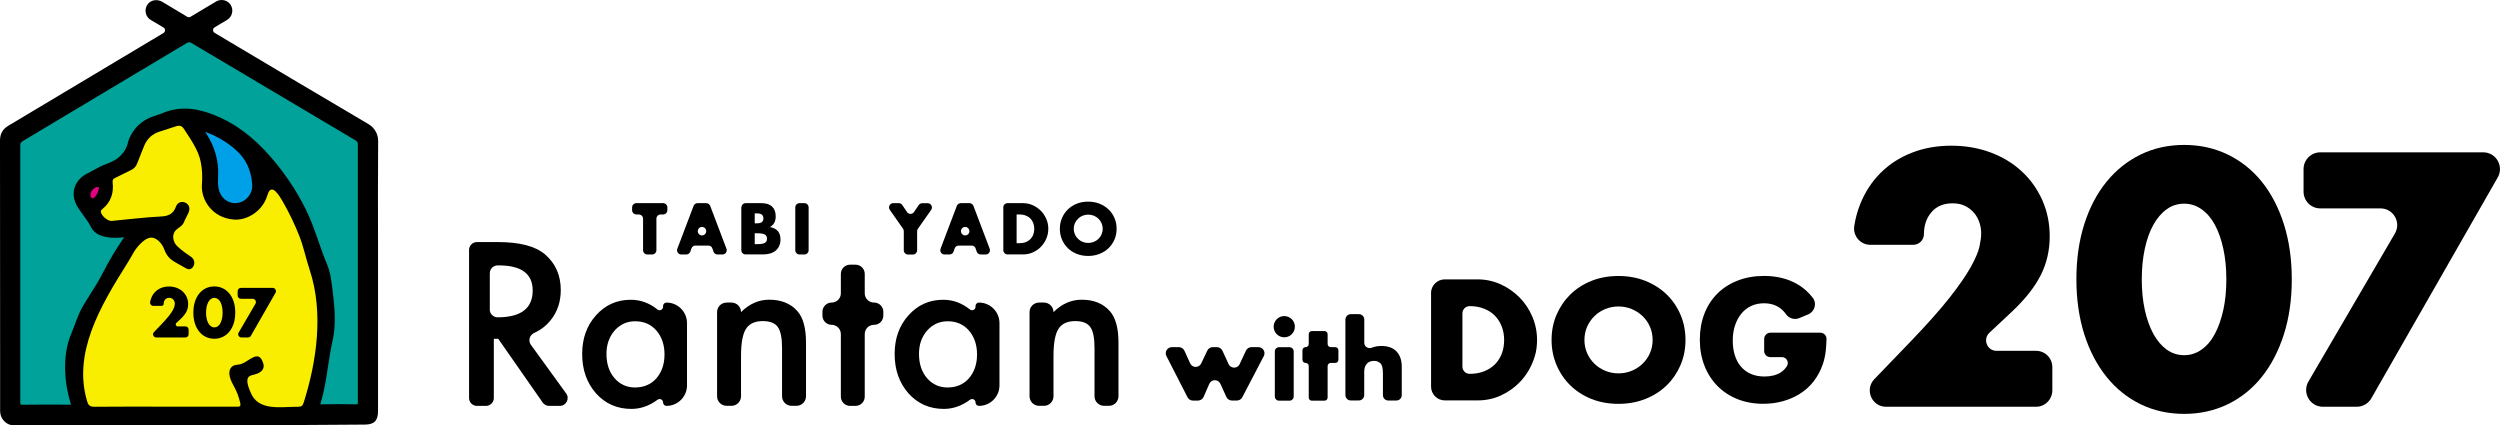
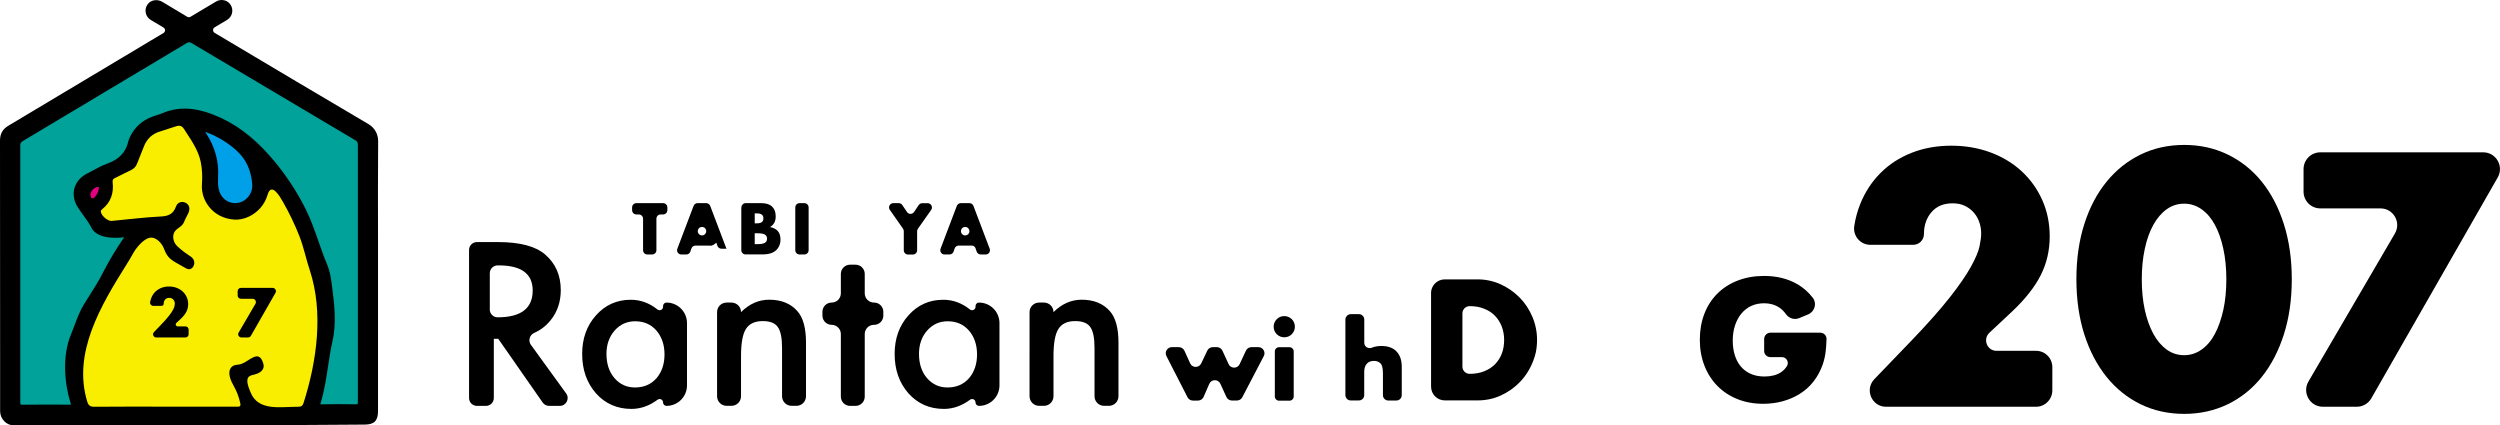
<svg xmlns="http://www.w3.org/2000/svg" version="1.1" id="レイヤー_1" x="0px" y="0px" viewBox="0 0 429 73" style="enable-background:new 0 0 429 73;" xml:space="preserve">
  <style type="text/css">
	.st0{fill:#00A29A;}
	.st1{fill:#00A0E9;}
	.st2{fill:#FAEE00;}
	.st3{fill:#E4007F;}
</style>
  <g>
    <g>
      <path d="M203.25,60.19l0.98,2.16c0.37,0.81,1.52,0.82,1.9,0.01l1.04-2.19c0.17-0.37,0.54-0.6,0.95-0.6h0.7    c0.41,0,0.78,0.24,0.95,0.61l1.06,2.3c0.37,0.81,1.53,0.81,1.9,0l1.07-2.3c0.17-0.37,0.54-0.61,0.95-0.61h1.19    c0.79,0,1.29,0.84,0.93,1.53l-3.69,7.07c-0.18,0.35-0.54,0.56-0.93,0.56h-0.85c-0.41,0-0.78-0.24-0.95-0.61l-1.03-2.26    c-0.38-0.83-1.55-0.82-1.91,0.02l-0.97,2.23c-0.17,0.38-0.54,0.63-0.96,0.63h-0.87c-0.39,0-0.75-0.22-0.93-0.57l-3.62-7.07    c-0.36-0.7,0.15-1.53,0.93-1.53h1.22C202.71,59.58,203.08,59.82,203.25,60.19z" />
      <path d="M218.56,56.06c0-0.25,0.05-0.49,0.14-0.71c0.1-0.22,0.23-0.41,0.39-0.58c0.17-0.17,0.36-0.3,0.58-0.39    c0.22-0.1,0.46-0.14,0.71-0.14s0.49,0.05,0.71,0.14c0.22,0.1,0.41,0.23,0.58,0.39c0.17,0.17,0.3,0.36,0.39,0.58    c0.1,0.22,0.14,0.46,0.14,0.71c0,0.25-0.05,0.49-0.14,0.71c-0.1,0.22-0.23,0.41-0.39,0.58c-0.17,0.17-0.36,0.3-0.58,0.39    c-0.22,0.1-0.46,0.14-0.71,0.14s-0.48-0.05-0.71-0.14c-0.22-0.1-0.41-0.23-0.58-0.39c-0.17-0.17-0.3-0.36-0.39-0.58    C218.6,56.54,218.56,56.31,218.56,56.06z M222,60.31v7.72c0,0.4-0.32,0.73-0.73,0.73h-1.78c-0.4,0-0.73-0.33-0.73-0.73v-7.72    c0-0.4,0.32-0.73,0.73-0.73h1.78C221.68,59.58,222,59.91,222,60.31z" />
-       <path d="M227.82,62.82v5.4c0,0.3-0.24,0.54-0.54,0.54h-2.16c-0.3,0-0.54-0.24-0.54-0.54v-5.4c0-0.3-0.24-0.54-0.54-0.54l0,0    c-0.3,0-0.54-0.24-0.54-0.54v-1.63c0-0.3,0.24-0.54,0.54-0.54l0,0c0.3,0,0.54-0.24,0.54-0.54v-1.68c0-0.3,0.24-0.54,0.54-0.54    h2.16c0.3,0,0.54,0.24,0.54,0.54v1.68c0,0.3,0.24,0.54,0.54,0.54h0.77c0.3,0,0.54,0.24,0.54,0.54v1.63c0,0.3-0.24,0.54-0.54,0.54    h-0.77C228.06,62.28,227.82,62.52,227.82,62.82z" />
      <path d="M231.8,53.91h1.39c0.51,0,0.92,0.41,0.92,0.92v4c0,0.68,0.7,1.09,1.33,0.83c0,0,0.01,0,0.01-0.01    c0.45-0.18,0.98-0.28,1.59-0.28c1.15,0,2.03,0.32,2.62,0.96c0.59,0.64,0.88,1.5,0.88,2.58v4.9c0,0.51-0.41,0.92-0.92,0.92h-1.39    c-0.51,0-0.92-0.41-0.92-0.92v-3.71c0-0.47-0.04-0.84-0.11-1.13c-0.07-0.29-0.19-0.51-0.36-0.66c-0.29-0.25-0.63-0.38-1.04-0.38    c-0.55,0-0.97,0.16-1.26,0.49c-0.29,0.33-0.44,0.8-0.44,1.4v3.98c0,0.51-0.41,0.92-0.92,0.92h-1.39c-0.51,0-0.92-0.41-0.92-0.92    V54.84C230.88,54.33,231.29,53.91,231.8,53.91z" />
      <path d="M245.56,50.31c0-1.31,1.06-2.37,2.36-2.37h5.62c1.41,0,2.74,0.29,3.98,0.85c1.24,0.57,2.32,1.33,3.25,2.27    c0.93,0.95,1.66,2.05,2.19,3.31c0.71,1.68,0.95,3.47,0.71,5.37c-0.06,0.51-0.17,1.01-0.33,1.49c-0.53,1.69-1.37,3.13-2.54,4.34    c-0.93,0.96-2.01,1.72-3.25,2.29c-1.24,0.57-2.57,0.85-4,0.85h-5.62c-1.31,0-2.36-1.06-2.36-2.37V50.31z M250.95,62.91    c0,0.68,0.55,1.24,1.24,1.24l0,0c0.94,0,1.77-0.15,2.5-0.44c0.73-0.29,1.35-0.7,1.86-1.21c0.5-0.51,0.89-1.12,1.16-1.83    c0.27-0.71,0.4-1.48,0.4-2.33c0-0.83-0.14-1.6-0.41-2.31c-0.28-0.72-0.67-1.33-1.17-1.85c-0.5-0.51-1.12-0.92-1.86-1.21    c-0.73-0.29-1.56-0.44-2.48-0.44l0,0c-0.68,0-1.24,0.56-1.24,1.24V62.91z" />
-       <path d="M266.25,58.33c0-1.54,0.28-2.98,0.85-4.31c0.57-1.33,1.36-2.49,2.37-3.49c1.01-0.99,2.22-1.77,3.62-2.33    c1.4-0.56,2.95-0.84,4.64-0.84c1.67,0,3.21,0.28,4.62,0.84c1.41,0.56,2.63,1.34,3.65,2.33c1.02,0.99,1.81,2.15,2.38,3.49    c0.57,1.33,0.85,2.77,0.85,4.31s-0.28,2.98-0.85,4.31c-0.57,1.33-1.36,2.49-2.38,3.49c-1.02,0.99-2.23,1.77-3.65,2.33    c-1.41,0.56-2.95,0.84-4.62,0.84c-1.69,0-3.23-0.28-4.64-0.84c-1.4-0.56-2.61-1.34-3.62-2.33c-1.01-0.99-1.8-2.15-2.37-3.49    C266.54,61.32,266.25,59.88,266.25,58.33z M271.89,58.33c0,0.83,0.16,1.59,0.47,2.29c0.31,0.7,0.73,1.3,1.27,1.82    c0.53,0.51,1.15,0.91,1.86,1.2c0.71,0.29,1.45,0.43,2.24,0.43c0.79,0,1.54-0.14,2.24-0.43c0.71-0.28,1.33-0.68,1.87-1.2    c0.54-0.51,0.97-1.12,1.28-1.82c0.31-0.7,0.47-1.46,0.47-2.29c0-0.83-0.16-1.59-0.47-2.29c-0.31-0.7-0.74-1.3-1.28-1.82    c-0.54-0.51-1.17-0.91-1.87-1.2c-0.71-0.28-1.45-0.43-2.24-0.43c-0.79,0-1.54,0.14-2.24,0.43c-0.71,0.29-1.33,0.69-1.86,1.2    c-0.53,0.51-0.95,1.12-1.27,1.82C272.05,56.75,271.89,57.51,271.89,58.33z" />
      <path d="M303.79,57.09l8.59,0c0.59,0,1.07,0.5,1.05,1.09c-0.02,0.68-0.06,1.32-0.12,1.91c-0.09,0.9-0.28,1.74-0.55,2.51    c-0.39,1.08-0.91,2.04-1.57,2.88c-0.66,0.84-1.44,1.53-2.33,2.09c-0.89,0.56-1.87,0.99-2.93,1.28c-1.06,0.29-2.18,0.44-3.36,0.44    c-1.62,0-3.09-0.27-4.42-0.8c-1.33-0.53-2.47-1.28-3.43-2.25c-0.95-0.96-1.7-2.12-2.23-3.47c-0.53-1.35-0.8-2.84-0.8-4.48    c0-1.62,0.26-3.1,0.78-4.45c0.52-1.35,1.27-2.5,2.23-3.46s2.12-1.7,3.48-2.23c1.36-0.53,2.87-0.8,4.54-0.8    c2.16,0,4.06,0.47,5.7,1.41c1.02,0.59,1.91,1.37,2.67,2.36c0.73,0.96,0.3,2.37-0.81,2.83l-1.54,0.64    c-0.82,0.34-1.76,0.04-2.27-0.68c-0.34-0.48-0.72-0.85-1.14-1.13c-0.76-0.5-1.63-0.74-2.6-0.74c-0.81,0-1.54,0.15-2.2,0.45    c-0.66,0.3-1.22,0.74-1.69,1.3c-0.47,0.56-0.84,1.24-1.1,2.02c-0.27,0.79-0.4,1.67-0.4,2.65c0,0.88,0.11,1.7,0.34,2.45    c0.23,0.75,0.57,1.41,1.03,1.96c0.46,0.55,1.03,0.98,1.71,1.28c0.68,0.3,1.47,0.46,2.37,0.46c0.53,0,1.05-0.06,1.54-0.18    c0.5-0.12,0.94-0.31,1.33-0.58c0.39-0.27,0.72-0.61,0.98-1.03l0,0c0.41-0.68-0.08-1.54-0.87-1.54l-1.99,0    c-0.58,0-1.05-0.47-1.05-1.05v-2.09C302.75,57.57,303.22,57.09,303.79,57.09z" />
    </g>
    <g>
      <path d="M91.1,59.17l6.05,8.34c0.65,0.89,0.01,2.14-1.09,2.14h-1.84c-0.44,0-0.85-0.22-1.1-0.58l-7.62-10.93h-0.76V68.3    c0,0.74-0.6,1.35-1.35,1.35h-1.55c-0.74,0-1.35-0.6-1.35-1.35V42.89c0-0.74,0.6-1.35,1.35-1.35h3.62c3.71,0,6.39,0.7,8.04,2.09    c1.82,1.55,2.73,3.6,2.73,6.15c0,1.99-0.57,3.7-1.71,5.13c-0.78,0.98-1.73,1.72-2.84,2.21C90.88,57.48,90.59,58.46,91.1,59.17z     M84.04,53.1c0,0.74,0.6,1.35,1.35,1.35h0c4.01,0,6.02-1.54,6.02-4.6c0-2.88-1.95-4.31-5.85-4.31h-0.16    c-0.74,0-1.35,0.6-1.35,1.35V53.1z" />
      <path d="M114.37,51.92L114.37,51.92c1.94,0,3.52,1.58,3.52,3.52v10.69c0,1.94-1.57,3.52-3.52,3.52h0c-0.33,0-0.59-0.27-0.59-0.59    l0,0c0-0.49-0.56-0.76-0.95-0.46c-1.41,1.04-2.9,1.57-4.48,1.57c-2.45,0-4.47-0.89-6.07-2.66c-1.59-1.81-2.38-4.06-2.38-6.77    c0-2.66,0.79-4.87,2.38-6.64s3.57-2.66,5.96-2.66c1.66,0,3.18,0.55,4.57,1.66c0.39,0.31,0.97,0.05,0.97-0.45v-0.12    C113.78,52.18,114.05,51.92,114.37,51.92z M104.07,60.72c0,1.7,0.45,3.08,1.36,4.15c0.93,1.08,2.11,1.62,3.53,1.62    c1.51,0,2.74-0.52,3.67-1.56c0.93-1.08,1.4-2.45,1.4-4.11c0-1.66-0.47-3.03-1.4-4.11c-0.93-1.06-2.14-1.58-3.64-1.58    c-1.41,0-2.58,0.53-3.53,1.6C104.54,57.8,104.07,59.13,104.07,60.72z" />
      <path d="M124.69,51.92h0.83c0.9,0,1.64,0.73,1.64,1.64l0,0c1.43-1.42,3.04-2.13,4.84-2.13c2.06,0,3.67,0.65,4.82,1.95    c0.99,1.1,1.49,2.91,1.49,5.41V68c0,0.9-0.73,1.64-1.64,1.64h-0.83c-0.9,0-1.64-0.73-1.64-1.64v-8.26c0-1.75-0.24-2.95-0.73-3.62    c-0.47-0.68-1.33-1.02-2.58-1.02c-1.36,0-2.32,0.45-2.89,1.35c-0.56,0.89-0.84,2.43-0.84,4.64V68c0,0.9-0.73,1.64-1.64,1.64h-0.83    c-0.9,0-1.64-0.73-1.64-1.64V53.55C123.05,52.65,123.78,51.92,124.69,51.92z" />
      <path d="M148.39,57.32v10.75c0,0.87-0.71,1.58-1.58,1.58h-0.94c-0.87,0-1.58-0.71-1.58-1.58V57.32c0-0.87-0.71-1.58-1.58-1.58h0    c-0.87,0-1.58-0.71-1.58-1.58v-0.66c0-0.87,0.71-1.58,1.58-1.58h0c0.87,0,1.58-0.71,1.58-1.58V47c0-0.87,0.71-1.58,1.58-1.58h0.94    c0.87,0,1.58,0.71,1.58,1.58v3.34c0,0.87,0.71,1.58,1.58,1.58h0.03c0.87,0,1.58,0.71,1.58,1.58v0.66c0,0.87-0.71,1.58-1.58,1.58    h-0.03C149.09,55.74,148.39,56.45,148.39,57.32z" />
      <path d="M167.99,51.92L167.99,51.92c1.94,0,3.52,1.58,3.52,3.52v10.69c0,1.94-1.57,3.52-3.52,3.52h0c-0.33,0-0.59-0.27-0.59-0.59    l0,0c0-0.49-0.56-0.76-0.95-0.46c-1.41,1.04-2.9,1.57-4.48,1.57c-2.45,0-4.47-0.89-6.07-2.66c-1.59-1.81-2.38-4.06-2.38-6.77    c0-2.66,0.79-4.87,2.38-6.64s3.57-2.66,5.96-2.66c1.66,0,3.18,0.55,4.57,1.66c0.39,0.31,0.97,0.05,0.97-0.45v-0.12    C167.4,52.18,167.67,51.92,167.99,51.92z M157.7,60.72c0,1.7,0.45,3.08,1.36,4.15c0.93,1.08,2.11,1.62,3.53,1.62    c1.51,0,2.74-0.52,3.67-1.56c0.93-1.08,1.4-2.45,1.4-4.11c0-1.66-0.47-3.03-1.4-4.11c-0.93-1.06-2.14-1.58-3.64-1.58    c-1.41,0-2.58,0.53-3.53,1.6C158.16,57.8,157.7,59.13,157.7,60.72z" />
      <path d="M178.31,51.92h0.83c0.9,0,1.64,0.73,1.64,1.64l0,0c1.43-1.42,3.04-2.13,4.84-2.13c2.06,0,3.67,0.65,4.82,1.95    c0.99,1.1,1.49,2.91,1.49,5.41V68c0,0.9-0.73,1.64-1.64,1.64h-0.83c-0.9,0-1.64-0.73-1.64-1.64v-8.26c0-1.75-0.24-2.95-0.73-3.62    c-0.47-0.68-1.33-1.02-2.58-1.02c-1.36,0-2.32,0.45-2.89,1.35c-0.56,0.89-0.84,2.43-0.84,4.64V68c0,0.9-0.73,1.64-1.64,1.64h-0.83    c-0.9,0-1.64-0.73-1.64-1.64V53.55C176.67,52.65,177.41,51.92,178.31,51.92z" />
    </g>
    <g>
      <path d="M112.64,37.53v5.41c0,0.4-0.33,0.73-0.73,0.73h-0.83c-0.4,0-0.73-0.33-0.73-0.73v-5.41c0-0.4-0.33-0.73-0.73-0.73h-0.42    c-0.4,0-0.73-0.33-0.73-0.73v-0.48c0-0.4,0.33-0.73,0.73-0.73h4.59c0.4,0,0.73,0.33,0.73,0.73v0.48c0,0.4-0.33,0.73-0.73,0.73    h-0.42C112.97,36.8,112.64,37.12,112.64,37.53z" />
-       <path d="M121.57,42.14h-2.23c-0.31,0-0.59,0.2-0.69,0.49l-0.19,0.55c-0.1,0.29-0.38,0.49-0.69,0.49h-0.86    c-0.51,0-0.86-0.51-0.68-0.99l2.79-7.35c0.11-0.28,0.38-0.47,0.68-0.47h1.49c0.3,0,0.57,0.19,0.68,0.47l2.79,7.35    c0.18,0.48-0.17,0.99-0.68,0.99h-0.86c-0.31,0-0.59-0.2-0.69-0.49l-0.19-0.55C122.16,42.34,121.88,42.14,121.57,42.14z     M121.15,39.43L121.15,39.43c-0.23-0.65-1.15-0.65-1.37,0v0c-0.17,0.47,0.19,0.97,0.69,0.97l0,0    C120.96,40.4,121.31,39.9,121.15,39.43z" />
+       <path d="M121.57,42.14h-2.23c-0.31,0-0.59,0.2-0.69,0.49l-0.19,0.55c-0.1,0.29-0.38,0.49-0.69,0.49h-0.86    c-0.51,0-0.86-0.51-0.68-0.99l2.79-7.35c0.11-0.28,0.38-0.47,0.68-0.47h1.49c0.3,0,0.57,0.19,0.68,0.47l2.79,7.35    h-0.86c-0.31,0-0.59-0.2-0.69-0.49l-0.19-0.55C122.16,42.34,121.88,42.14,121.57,42.14z     M121.15,39.43L121.15,39.43c-0.23-0.65-1.15-0.65-1.37,0v0c-0.17,0.47,0.19,0.97,0.69,0.97l0,0    C120.96,40.4,121.31,39.9,121.15,39.43z" />
      <path d="M127.23,35.59c0-0.4,0.33-0.73,0.73-0.73h2.68c0.81,0,1.42,0.19,1.84,0.58c0.42,0.39,0.63,0.95,0.63,1.68    c0,0.44-0.08,0.81-0.24,1.1c-0.16,0.29-0.4,0.54-0.73,0.74c0.33,0.06,0.6,0.16,0.83,0.29c0.23,0.13,0.42,0.29,0.56,0.47    c0.14,0.19,0.25,0.4,0.31,0.63c0.06,0.23,0.09,0.48,0.09,0.75c0,0.41-0.07,0.78-0.22,1.1c-0.14,0.32-0.35,0.59-0.61,0.81    c-0.26,0.22-0.58,0.38-0.95,0.49c-0.37,0.11-0.79,0.16-1.26,0.16h-2.95c-0.4,0-0.73-0.33-0.73-0.73V35.59z M129.51,38.32h0.42    c0.72,0,1.07-0.28,1.07-0.85c0-0.57-0.36-0.85-1.07-0.85h-0.42V38.32z M129.51,41.89h0.5c0.58,0,0.99-0.07,1.24-0.22    c0.25-0.15,0.37-0.38,0.37-0.71c0-0.33-0.12-0.57-0.37-0.71c-0.25-0.15-0.66-0.22-1.24-0.22h-0.5V41.89z" />
      <path d="M138.76,35.59v7.35c0,0.4-0.33,0.73-0.73,0.73h-0.83c-0.4,0-0.73-0.33-0.73-0.73v-7.35c0-0.4,0.33-0.73,0.73-0.73h0.83    C138.43,34.86,138.76,35.19,138.76,35.59z" />
      <path d="M154.96,39.25l-2.27-3.24c-0.34-0.48,0.01-1.15,0.6-1.15h0.94c0.24,0,0.47,0.12,0.6,0.32l0.81,1.2    c0.29,0.43,0.92,0.43,1.21,0l0.8-1.19c0.14-0.2,0.36-0.32,0.6-0.32h0.94c0.59,0,0.94,0.67,0.6,1.15l-2.28,3.24    c-0.09,0.12-0.13,0.27-0.13,0.42v3.27c0,0.4-0.33,0.73-0.73,0.73h-0.83c-0.4,0-0.73-0.33-0.73-0.73v-3.27    C155.09,39.52,155.05,39.37,154.96,39.25z" />
      <path d="M166.74,42.14h-2.23c-0.31,0-0.59,0.2-0.69,0.49l-0.19,0.55c-0.1,0.29-0.38,0.49-0.69,0.49h-0.86    c-0.51,0-0.86-0.51-0.68-0.99l2.79-7.35c0.11-0.28,0.38-0.47,0.68-0.47h1.49c0.3,0,0.57,0.19,0.68,0.47l2.79,7.35    c0.18,0.48-0.17,0.99-0.68,0.99h-0.86c-0.31,0-0.59-0.2-0.69-0.49l-0.19-0.55C167.33,42.34,167.05,42.14,166.74,42.14z     M166.31,39.43L166.31,39.43c-0.23-0.65-1.15-0.65-1.37,0v0c-0.17,0.47,0.19,0.97,0.69,0.97l0,0    C166.13,40.4,166.48,39.9,166.31,39.43z" />
-       <path d="M172.16,35.59c0-0.4,0.33-0.73,0.73-0.73h2.66c0.6,0,1.16,0.12,1.69,0.36c0.52,0.24,0.98,0.56,1.38,0.96    c0.39,0.4,0.7,0.87,0.93,1.4c0.23,0.53,0.34,1.09,0.34,1.68c0,0.58-0.11,1.13-0.33,1.66c-0.22,0.53-0.53,1-0.92,1.41    c-0.39,0.41-0.85,0.73-1.38,0.97c-0.52,0.24-1.09,0.36-1.7,0.36h-2.66c-0.4,0-0.73-0.33-0.73-0.73V35.59z M174.45,41.73h0.52    c0.4,0,0.75-0.06,1.06-0.19c0.31-0.12,0.57-0.3,0.79-0.51c0.21-0.22,0.38-0.48,0.49-0.78c0.11-0.3,0.17-0.63,0.17-0.99    c0-0.35-0.06-0.68-0.17-0.98c-0.12-0.3-0.28-0.56-0.5-0.78c-0.21-0.22-0.48-0.39-0.79-0.51c-0.31-0.13-0.66-0.19-1.05-0.19h-0.52    V41.73z" />
-       <path d="M181.87,39.26c0-0.65,0.12-1.26,0.36-1.83c0.24-0.57,0.58-1.06,1-1.48c0.43-0.42,0.94-0.75,1.53-0.99    c0.6-0.24,1.25-0.36,1.97-0.36c0.71,0,1.36,0.12,1.96,0.36c0.6,0.24,1.11,0.57,1.55,0.99c0.43,0.42,0.77,0.91,1.01,1.48    c0.24,0.56,0.36,1.17,0.36,1.83c0,0.66-0.12,1.26-0.36,1.83c-0.24,0.57-0.58,1.06-1.01,1.48c-0.43,0.42-0.95,0.75-1.55,0.99    c-0.6,0.24-1.25,0.36-1.96,0.36c-0.72,0-1.37-0.12-1.97-0.36s-1.11-0.57-1.53-0.99c-0.43-0.42-0.76-0.91-1-1.48    C181.99,40.53,181.87,39.92,181.87,39.26z M184.26,39.26c0,0.35,0.07,0.67,0.2,0.97c0.13,0.3,0.31,0.55,0.54,0.77    c0.23,0.22,0.49,0.39,0.79,0.51c0.3,0.12,0.62,0.18,0.95,0.18c0.33,0,0.65-0.06,0.95-0.18c0.3-0.12,0.56-0.29,0.79-0.51    c0.23-0.22,0.41-0.47,0.54-0.77c0.13-0.3,0.2-0.62,0.2-0.97c0-0.35-0.07-0.67-0.2-0.97c-0.13-0.3-0.31-0.55-0.54-0.77    c-0.23-0.22-0.49-0.39-0.79-0.51c-0.3-0.12-0.62-0.18-0.95-0.18c-0.33,0-0.65,0.06-0.95,0.18c-0.3,0.12-0.56,0.29-0.79,0.51    c-0.23,0.22-0.4,0.48-0.54,0.77C184.33,38.59,184.26,38.91,184.26,39.26z" />
    </g>
    <g>
      <g>
        <path d="M349.38,69.8h-25.73c-2.47,0-3.72-2.96-2.01-4.74l6.25-6.49c2.85-2.97,5.09-5.49,6.71-7.56     c1.62-2.06,2.82-3.81,3.61-5.24c0.79-1.43,1.28-2.58,1.47-3.47c0.19-0.89,0.29-1.64,0.29-2.26c0-0.66-0.11-1.29-0.32-1.91     c-0.21-0.62-0.53-1.17-0.95-1.65c-0.42-0.48-0.93-0.87-1.53-1.16c-0.6-0.29-1.3-0.43-2.11-0.43c-1.54,0-2.75,0.5-3.61,1.51     c-0.87,1-1.3,2.26-1.3,3.76v0c0,1.02-0.83,1.85-1.85,1.85l-7.35,0c-1.71,0-3.02-1.53-2.76-3.22c0.2-1.31,0.54-2.56,1-3.72     c0.83-2.08,2-3.88,3.5-5.38c1.5-1.51,3.29-2.66,5.35-3.47c2.06-0.81,4.33-1.22,6.8-1.22c2.43,0,4.67,0.39,6.74,1.16     c2.06,0.77,3.85,1.85,5.35,3.24c1.5,1.39,2.68,3.04,3.53,4.95c0.85,1.91,1.27,3.99,1.27,6.22c0,2.39-0.51,4.6-1.53,6.63     c-1.02,2.03-2.65,4.1-4.89,6.22l-3.93,3.68c-1.18,1.11-0.4,3.1,1.22,3.1h6.79c1.54,0,2.79,1.25,2.79,2.8V67     C352.17,68.55,350.92,69.8,349.38,69.8z" />
        <path d="M356.31,47.92c0-3.47,0.45-6.63,1.36-9.47c0.9-2.84,2.18-5.26,3.82-7.27c1.64-2.01,3.58-3.56,5.84-4.66     c2.26-1.1,4.75-1.65,7.49-1.65c2.7,0,5.18,0.55,7.46,1.65c2.27,1.1,4.22,2.65,5.84,4.66c1.62,2.01,2.88,4.43,3.79,7.27     c0.9,2.84,1.36,5.99,1.36,9.47c0,3.47-0.45,6.63-1.36,9.47c-0.91,2.84-2.17,5.27-3.79,7.29c-1.62,2.03-3.57,3.59-5.84,4.69     c-2.28,1.1-4.76,1.65-7.46,1.65c-2.74,0-5.23-0.55-7.49-1.65c-2.26-1.1-4.2-2.66-5.84-4.69c-1.64-2.03-2.91-4.46-3.82-7.29     C356.77,54.55,356.31,51.39,356.31,47.92z M367.53,47.92c0,1.93,0.17,3.69,0.52,5.27c0.35,1.58,0.84,2.95,1.47,4.11     c0.64,1.16,1.4,2.05,2.28,2.69c0.89,0.64,1.89,0.96,3.01,0.96c1.08,0,2.07-0.32,2.98-0.96c0.9-0.64,1.67-1.53,2.28-2.69     c0.62-1.16,1.1-2.53,1.45-4.11c0.35-1.58,0.52-3.34,0.52-5.27c0-1.89-0.17-3.64-0.52-5.24c-0.35-1.6-0.83-2.97-1.45-4.11     c-0.62-1.14-1.38-2.03-2.28-2.66c-0.91-0.64-1.9-0.96-2.98-0.96c-1.12,0-2.12,0.32-3.01,0.96s-1.65,1.53-2.28,2.66     s-1.13,2.51-1.47,4.11C367.7,44.28,367.53,46.03,367.53,47.92z" />
        <path d="M408.49,35.76h-10.33c-1.59,0-2.87-1.29-2.87-2.88v-3.86c0-1.59,1.29-2.88,2.87-2.88h27.96c2.21,0,3.59,2.39,2.49,4.31     l-21.69,37.9c-0.51,0.89-1.46,1.45-2.49,1.45h-5.82c-2.22,0-3.6-2.41-2.48-4.33l14.83-25.39     C412.09,38.17,410.71,35.76,408.49,35.76z" />
      </g>
    </g>
    <path d="M64.89,24.21c0.01-1.19-0.62-2.3-1.64-2.9c-7.81-4.6-16.23-9.6-26.42-15.67c-0.35-0.21-0.36-0.73-0.01-0.94l2.15-1.29   c0.42-0.25,0.72-0.65,0.84-1.13c0.12-0.48,0.05-0.97-0.2-1.39c-0.25-0.42-0.65-0.72-1.13-0.84C38-0.06,37.5,0.01,37.08,0.26   l-4.39,2.62c-0.17,0.1-0.39,0.1-0.56,0l-4.27-2.56c-0.83-0.5-1.95-0.37-2.52,0.41C25,1.19,24.89,1.75,25.03,2.29   c0.12,0.48,0.42,0.88,0.84,1.13l2.19,1.31c0.35,0.21,0.35,0.72,0,0.93c-9.17,5.5-18.1,10.83-26.57,15.88   C0.45,22.15,0,22.95,0,24.13c0.02,12.68,0.02,25.36,0.02,38.04l0,8.38c0,0.66,0.26,1.29,0.73,1.75C1.2,72.76,1.79,73,2.42,73   c0.01,0,0.02,0,0.04,0l0.36,0c5.81-0.01,11.62-0.01,17.43-0.01c13.88,0,28.23-0.01,42.35-0.13c1.63-0.01,2.27-0.67,2.27-2.32   l0-17.51l0-11.36C64.85,35.94,64.85,30.03,64.89,24.21z" />
    <g>
      <path class="st0" d="M61.02,69.8c-1.95-0.04-3.91-0.03-5.86,0c-0.64,0.01-0.69-0.18-0.52-0.73c1.08-3.52,1.23-7.09,2.03-10.62    c0.71-3.13,0.29-6.37-0.13-9.56c-0.15-1.13-0.32-2.27-0.77-3.32c-1.33-3.15-2.15-6.43-3.7-9.54c-1.59-3.18-3.6-6.15-5.93-8.83    c-2.69-3.1-5.85-5.68-9.76-7.17c-2.78-1.06-5.55-1.41-8.38-0.19c-0.56,0.24-1.16,0.38-1.74,0.6c-1.72,0.64-2.95,1.82-3.69,3.5    c-0.05,0.11-0.11,0.21-0.13,0.33c-0.46,2.17-1.82,3.46-3.88,4.21c-1.19,0.43-2.29,1.11-3.42,1.68c-2.1,1.08-2.7,3.27-1.41,5.25    c0.76,1.17,1.68,2.23,2.31,3.47c0.95,1.88,4.7,1.67,6.17,1.25c-1.59,2.27-2.95,4.48-4.13,6.78c-0.98,1.92-2.19,3.7-3.32,5.53    c-1,1.62-1.44,3.32-2.18,5.07c-1.47,3.44-1.18,8.11-0.07,11.58c0.2,0.63,0.06,0.77-0.56,0.77c-2.69-0.02-5.37-0.02-8.06,0.01    c-0.62,0.01-0.81-0.2-0.81-0.82c0.01-14.69,0.01-29.39,0-44.08c0-0.51,0.16-0.81,0.61-1.08c9.39-5.6,18.77-11.21,28.15-16.83    c0.44-0.27,0.78-0.26,1.23,0c9.37,5.58,18.75,11.15,28.14,16.7c0.44,0.26,0.61,0.56,0.61,1.08c-0.01,14.72-0.01,29.44,0,44.15    C61.81,69.59,61.65,69.81,61.02,69.8z" />
      <path d="M3.85,70.25c-0.28,0-0.63-0.04-0.88-0.29c-0.26-0.26-0.3-0.64-0.3-0.94c0.01-14.69,0.01-29.39,0-44.08    c0-0.66,0.24-1.09,0.8-1.42c9.39-5.6,18.77-11.21,28.15-16.83c0.57-0.34,1.07-0.34,1.64,0c9.37,5.58,18.75,11.15,28.14,16.7    c0.56,0.33,0.81,0.77,0.8,1.42c-0.01,14.72-0.01,29.44,0,44.15c0,0.32-0.03,0.69-0.29,0.95c-0.26,0.25-0.63,0.29-0.91,0.28l0,0    c-1.91-0.03-3.88-0.04-5.85,0c-0.31,0.01-0.67-0.02-0.88-0.3c-0.21-0.28-0.13-0.64-0.03-0.96c0.63-2.03,0.94-4.13,1.25-6.16    c0.22-1.45,0.44-2.95,0.78-4.43c0.69-3.03,0.28-6.23-0.12-9.32l-0.01-0.09c-0.14-1.07-0.31-2.2-0.74-3.22    c-0.56-1.32-1.03-2.67-1.49-3.98c-0.64-1.84-1.3-3.73-2.2-5.53c-1.55-3.1-3.53-6.05-5.87-8.75c-2.97-3.42-6.11-5.72-9.6-7.05    c-3.09-1.17-5.66-1.24-8.08-0.2c-0.35,0.15-0.7,0.26-1.05,0.37c-0.24,0.07-0.48,0.15-0.71,0.24c-1.6,0.59-2.76,1.7-3.46,3.28    l-0.04,0.08c-0.03,0.06-0.06,0.12-0.07,0.16c-0.47,2.19-1.82,3.67-4.14,4.5c-0.83,0.3-1.64,0.74-2.42,1.16    c-0.32,0.17-0.64,0.34-0.95,0.51c-0.92,0.47-1.55,1.19-1.77,2.04c-0.22,0.84-0.04,1.77,0.51,2.63c0.27,0.41,0.56,0.81,0.85,1.21    c0.52,0.72,1.07,1.47,1.48,2.3c0.78,1.54,4.12,1.49,5.7,1.04c0.17-0.04,0.34,0.02,0.44,0.15c0.1,0.14,0.1,0.33,0,0.47    c-1.65,2.36-2.99,4.56-4.1,6.73c-0.72,1.42-1.59,2.78-2.42,4.1c-0.31,0.49-0.62,0.97-0.92,1.46c-0.65,1.05-1.05,2.14-1.48,3.29    c-0.21,0.57-0.42,1.14-0.67,1.72c-1.55,3.63-1,8.35-0.06,11.29c0.1,0.32,0.18,0.69-0.03,0.98c-0.21,0.28-0.56,0.32-0.92,0.32    c-2.69-0.02-5.4-0.01-8.05,0.01C3.88,70.25,3.87,70.25,3.85,70.25z M32.45,7.25c-0.12,0-0.25,0.05-0.41,0.14    c-9.38,5.62-18.76,11.23-28.15,16.83c-0.31,0.19-0.41,0.36-0.41,0.73c0.01,14.7,0.01,29.39,0,44.09c0,0.29,0.05,0.35,0.06,0.36    c0.01,0.01,0.06,0.06,0.34,0.05c2.65-0.03,5.36-0.03,8.06-0.01c0.11,0,0.19,0,0.24-0.01c-0.01-0.05-0.02-0.12-0.06-0.23    c-0.98-3.07-1.55-8.02,0.08-11.86c0.24-0.57,0.45-1.13,0.66-1.69c0.42-1.14,0.86-2.31,1.55-3.43c0.3-0.49,0.61-0.98,0.92-1.47    c0.82-1.3,1.68-2.65,2.38-4.04c0.99-1.95,2.17-3.92,3.59-6c-1.79,0.25-4.71,0.17-5.63-1.66c-0.39-0.77-0.89-1.46-1.42-2.19    c-0.3-0.41-0.6-0.82-0.87-1.25c-0.68-1.05-0.9-2.21-0.62-3.28c0.29-1.07,1.06-1.98,2.19-2.55c0.31-0.16,0.63-0.33,0.94-0.5    c0.81-0.44,1.64-0.89,2.53-1.21c2.06-0.74,3.22-1.99,3.62-3.91c0.03-0.13,0.08-0.24,0.12-0.34l0.03-0.07    c0.79-1.8,2.11-3.05,3.92-3.72c0.25-0.09,0.5-0.17,0.75-0.25c0.34-0.11,0.66-0.21,0.97-0.34c2.63-1.13,5.39-1.07,8.68,0.19    c3.62,1.38,6.87,3.76,9.93,7.28c2.39,2.75,4.4,5.75,5.99,8.92c0.92,1.84,1.59,3.77,2.24,5.63c0.45,1.3,0.92,2.64,1.47,3.93    c0.47,1.11,0.65,2.3,0.8,3.43l0.01,0.09c0.41,3.16,0.83,6.43,0.11,9.61c-0.33,1.45-0.55,2.93-0.77,4.37    c-0.31,2.06-0.63,4.19-1.27,6.28c-0.03,0.09-0.05,0.16-0.05,0.21c0.04,0,0.1,0,0.18,0c1.98-0.04,3.95-0.04,5.88,0    c0.29,0,0.33-0.04,0.33-0.04c0,0,0.05-0.05,0.05-0.37c-0.01-14.72-0.01-29.44,0-44.16c0-0.37-0.1-0.54-0.41-0.73    c-9.39-5.56-18.77-11.13-28.14-16.7C32.7,7.3,32.57,7.25,32.45,7.25z" />
    </g>
    <g>
      <path class="st1" d="M35.07,23.16c-0.18-0.28-0.33-0.57-0.5-0.86c-0.02-0.04-0.02-0.09-0.03-0.2c0.42-0.08,0.73,0.12,1.04,0.24    c2.01,0.75,3.81,1.85,5.39,3.31c1.75,1.62,2.57,3.69,2.71,6.04c0.11,1.82-1.26,3.39-3.04,3.55c-1.73,0.16-3.22-1.05-3.53-2.86    c-0.13-0.73-0.11-1.46-0.08-2.19C37.15,27.62,36.45,25.3,35.07,23.16z" />
      <path d="M40.33,35.66c-1.79,0-3.29-1.3-3.63-3.21c-0.14-0.8-0.12-1.59-0.08-2.28c0.12-2.41-0.5-4.63-1.89-6.8l0,0    c-0.15-0.23-0.28-0.46-0.41-0.7l-0.1-0.17c-0.06-0.1-0.06-0.19-0.07-0.26l-0.01-0.08c-0.03-0.21,0.11-0.41,0.32-0.46    c0.45-0.09,0.8,0.06,1.08,0.18c0.06,0.03,0.12,0.05,0.18,0.07c2.08,0.78,3.93,1.92,5.52,3.39c1.73,1.6,2.68,3.73,2.84,6.31    c0.12,2.01-1.41,3.8-3.41,3.98C40.56,35.65,40.44,35.66,40.33,35.66z M35.41,22.94c1.47,2.28,2.15,4.73,2.02,7.27    c-0.03,0.64-0.06,1.38,0.07,2.1c0.28,1.6,1.58,2.67,3.1,2.53c1.57-0.14,2.77-1.55,2.68-3.13c-0.14-2.37-1.01-4.31-2.58-5.77    c-1.51-1.4-3.27-2.48-5.25-3.23c-0.07-0.03-0.14-0.06-0.22-0.09c0,0-0.01,0-0.01,0C35.28,22.73,35.34,22.83,35.41,22.94    L35.41,22.94z" />
    </g>
    <g>
      <path class="st2" d="M52.09,69.15c-0.16,0.5-0.41,0.65-0.91,0.65c-2.95-0.03-6.9,0.86-8.21-2.54c-0.25-0.66-0.97-2.19-0.14-2.71    c0.26-0.16,0.57-0.22,0.86-0.29c0.68-0.17,1.41-0.55,1.54-1.24c0.07-0.37-0.06-0.74-0.21-1.08c-0.14-0.31-0.34-0.64-0.67-0.75    c-0.29-0.1-0.62,0-0.9,0.13c-0.7,0.32-1.3,0.87-2.03,1.13c-0.62,0.22-1.24,0.04-1.72,0.58c-0.8,0.91-0.03,2.43,0.46,3.29    c0.5,0.89,0.85,1.86,1.07,2.86c0.16,0.7-0.29,0.6-0.68,0.6c-4.1,0-8.19,0-12.29,0c-4.03,0-8.05-0.02-12.08,0.02    c-0.73,0.01-1.02-0.25-1.22-0.92c-2.49-8.27,2.23-16.32,6.84-23.63c0.39-0.62,0.75-1.25,1.11-1.89c0.5-0.88,1.74-2.36,2.77-2.56    c1.11-0.21,2.13,0.97,2.47,1.9c0.44,1.19,0.93,1.74,2.06,2.38c0.53,0.3,1.05,0.59,1.58,0.89c0.19,0.11,0.38,0.21,0.6,0.23    c0.57,0.04,0.99-0.6,0.95-1.17c-0.01-0.16-0.05-0.32-0.12-0.47c-0.18-0.35-0.53-0.58-0.86-0.79c-0.69-0.45-1.34-0.96-1.94-1.52    c-0.59-0.54-0.89-1.53-0.56-2.29c0.37-0.85,1.38-0.95,1.73-1.88c0.2-0.53,0.51-1.01,0.74-1.53c0.35-0.78,0.15-1.45-0.5-1.76    c-0.62-0.3-1.36-0.1-1.63,0.65c-0.46,1.28-1.29,1.65-2.6,1.71c-2.82,0.14-5.62,0.5-8.43,0.76c-0.69,0.06-1.78-0.88-1.87-1.59    c-0.02-0.2,0.1-0.3,0.23-0.41c1.5-1.2,2.02-2.79,1.8-4.65c-0.04-0.37,0.07-0.56,0.39-0.71c0.93-0.45,1.85-0.93,2.79-1.38    c0.49-0.24,0.83-0.59,1.02-1.11c0.38-0.99,0.79-1.97,1.18-2.96c0.51-1.29,1.42-2.14,2.75-2.54c0.95-0.29,1.88-0.6,2.82-0.91    c0.54-0.17,0.95-0.05,1.27,0.45c1.15,1.81,2.46,3.53,2.9,5.7c0.26,1.28,0.3,2.58,0.2,3.88c-0.19,2.61,1.78,5.74,5.52,6    c1.71,0.12,3.39-0.73,4.51-1.99c0.59-0.66,0.99-1.43,1.24-2.27c0.66-2.25,2.12,0.33,2.61,1.18c1.09,1.9,2.05,3.89,2.85,5.93    c0.76,1.95,1.13,3.9,1.79,5.87C55.54,53.62,54.37,62.01,52.09,69.15z" />
    </g>
    <g>
      <path class="st3" d="M16.95,32.42c-0.08,0.44-0.23,0.86-0.53,1.2c-0.16,0.19-0.3,0.5-0.59,0.4c-0.3-0.1-0.3-0.43-0.31-0.68    c0.01-0.56,0.74-1.26,1.26-1.26C17.06,32.07,16.97,32.28,16.95,32.42z" />
    </g>
    <g>
      <g>
        <g>
          <path d="M31.82,57.91h-5.01c-0.48,0-0.73-0.58-0.39-0.92l1.22-1.27c0.56-0.58,0.99-1.07,1.31-1.47c0.32-0.4,0.55-0.74,0.7-1.02      c0.15-0.28,0.25-0.5,0.29-0.68c0.04-0.17,0.06-0.32,0.06-0.44c0-0.13-0.02-0.25-0.06-0.37c-0.04-0.12-0.1-0.23-0.19-0.32      c-0.08-0.09-0.18-0.17-0.3-0.23c-0.12-0.06-0.25-0.08-0.41-0.08c-0.3,0-0.54,0.1-0.7,0.29c-0.17,0.2-0.25,0.44-0.25,0.73l0,0      c0,0.2-0.16,0.36-0.36,0.36l-1.43,0c-0.33,0-0.59-0.3-0.54-0.63c0.04-0.26,0.1-0.5,0.2-0.73c0.16-0.41,0.39-0.76,0.68-1.05      c0.29-0.29,0.64-0.52,1.04-0.68c0.4-0.16,0.84-0.24,1.32-0.24c0.47,0,0.91,0.08,1.31,0.23c0.4,0.15,0.75,0.36,1.04,0.63      c0.29,0.27,0.52,0.59,0.69,0.96c0.17,0.37,0.25,0.78,0.25,1.21c0,0.47-0.1,0.9-0.3,1.29c-0.2,0.39-0.52,0.8-0.95,1.21      l-0.77,0.72c-0.23,0.22-0.08,0.6,0.24,0.6h1.32c0.3,0,0.54,0.24,0.54,0.55v0.78C32.37,57.66,32.13,57.91,31.82,57.91z" />
        </g>
        <g>
-           <path d="M33.18,53.64c0-0.68,0.09-1.29,0.26-1.84c0.18-0.55,0.42-1.02,0.74-1.42c0.32-0.39,0.7-0.69,1.14-0.91      c0.44-0.21,0.93-0.32,1.46-0.32c0.53,0,1.01,0.11,1.45,0.32c0.44,0.21,0.82,0.52,1.14,0.91c0.32,0.39,0.56,0.86,0.74,1.42      c0.18,0.55,0.26,1.17,0.26,1.84c0,0.68-0.09,1.29-0.26,1.84c-0.18,0.55-0.42,1.03-0.74,1.42c-0.32,0.39-0.7,0.7-1.14,0.91      c-0.44,0.21-0.93,0.32-1.45,0.32c-0.53,0-1.02-0.11-1.46-0.32s-0.82-0.52-1.14-0.91c-0.32-0.39-0.57-0.87-0.74-1.42      C33.26,54.93,33.18,54.32,33.18,53.64z M35.36,53.64c0,0.38,0.03,0.72,0.1,1.03c0.07,0.31,0.16,0.58,0.29,0.8      c0.12,0.23,0.27,0.4,0.45,0.52c0.17,0.12,0.37,0.19,0.59,0.19c0.21,0,0.4-0.06,0.58-0.19c0.18-0.12,0.33-0.3,0.45-0.52      c0.12-0.23,0.21-0.49,0.28-0.8c0.07-0.31,0.1-0.65,0.1-1.03c0-0.37-0.03-0.71-0.1-1.02c-0.07-0.31-0.16-0.58-0.28-0.8      c-0.12-0.22-0.27-0.4-0.45-0.52c-0.18-0.12-0.37-0.19-0.58-0.19c-0.22,0-0.41,0.06-0.59,0.19c-0.17,0.12-0.32,0.3-0.45,0.52      c-0.12,0.22-0.22,0.49-0.29,0.8C35.4,52.93,35.36,53.27,35.36,53.64z" />
-         </g>
+           </g>
        <g>
          <path d="M43.35,51.27h-2.01c-0.31,0-0.56-0.25-0.56-0.56v-0.75c0-0.31,0.25-0.56,0.56-0.56h5.45c0.43,0,0.7,0.47,0.49,0.84      l-4.23,7.39c-0.1,0.17-0.29,0.28-0.49,0.28h-1.13c-0.43,0-0.7-0.47-0.48-0.84l2.89-4.95C44.05,51.74,43.78,51.27,43.35,51.27z" />
        </g>
      </g>
    </g>
  </g>
</svg>